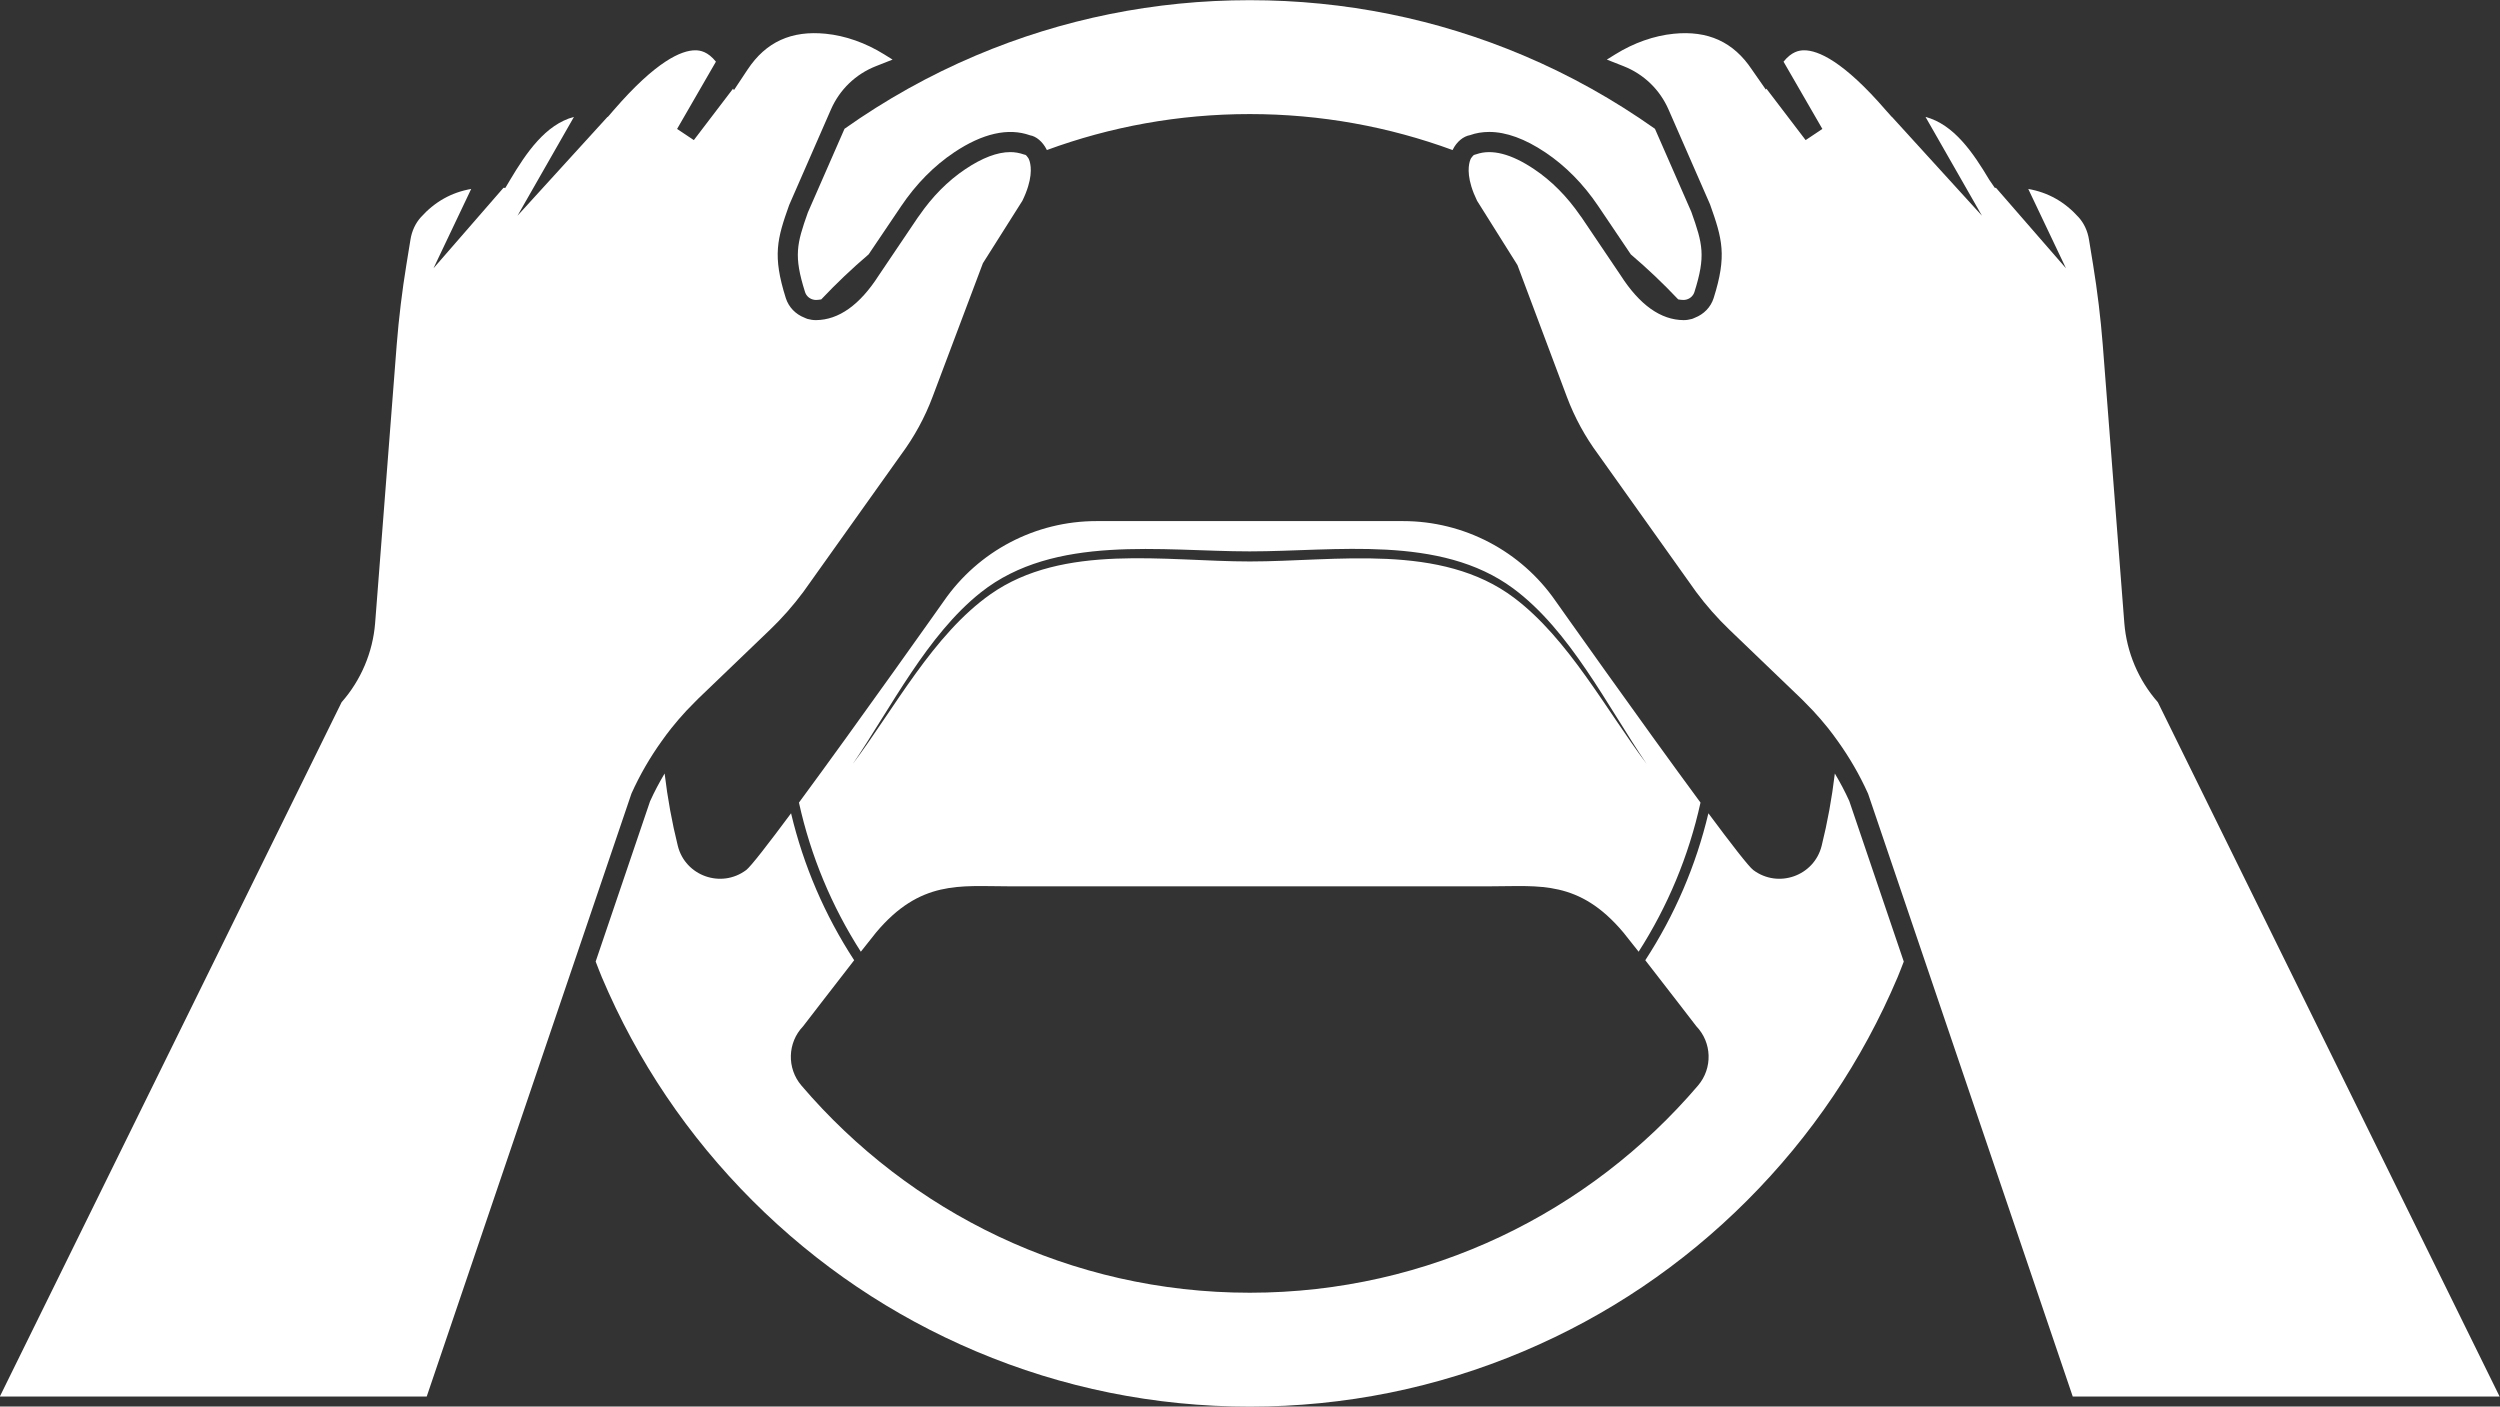
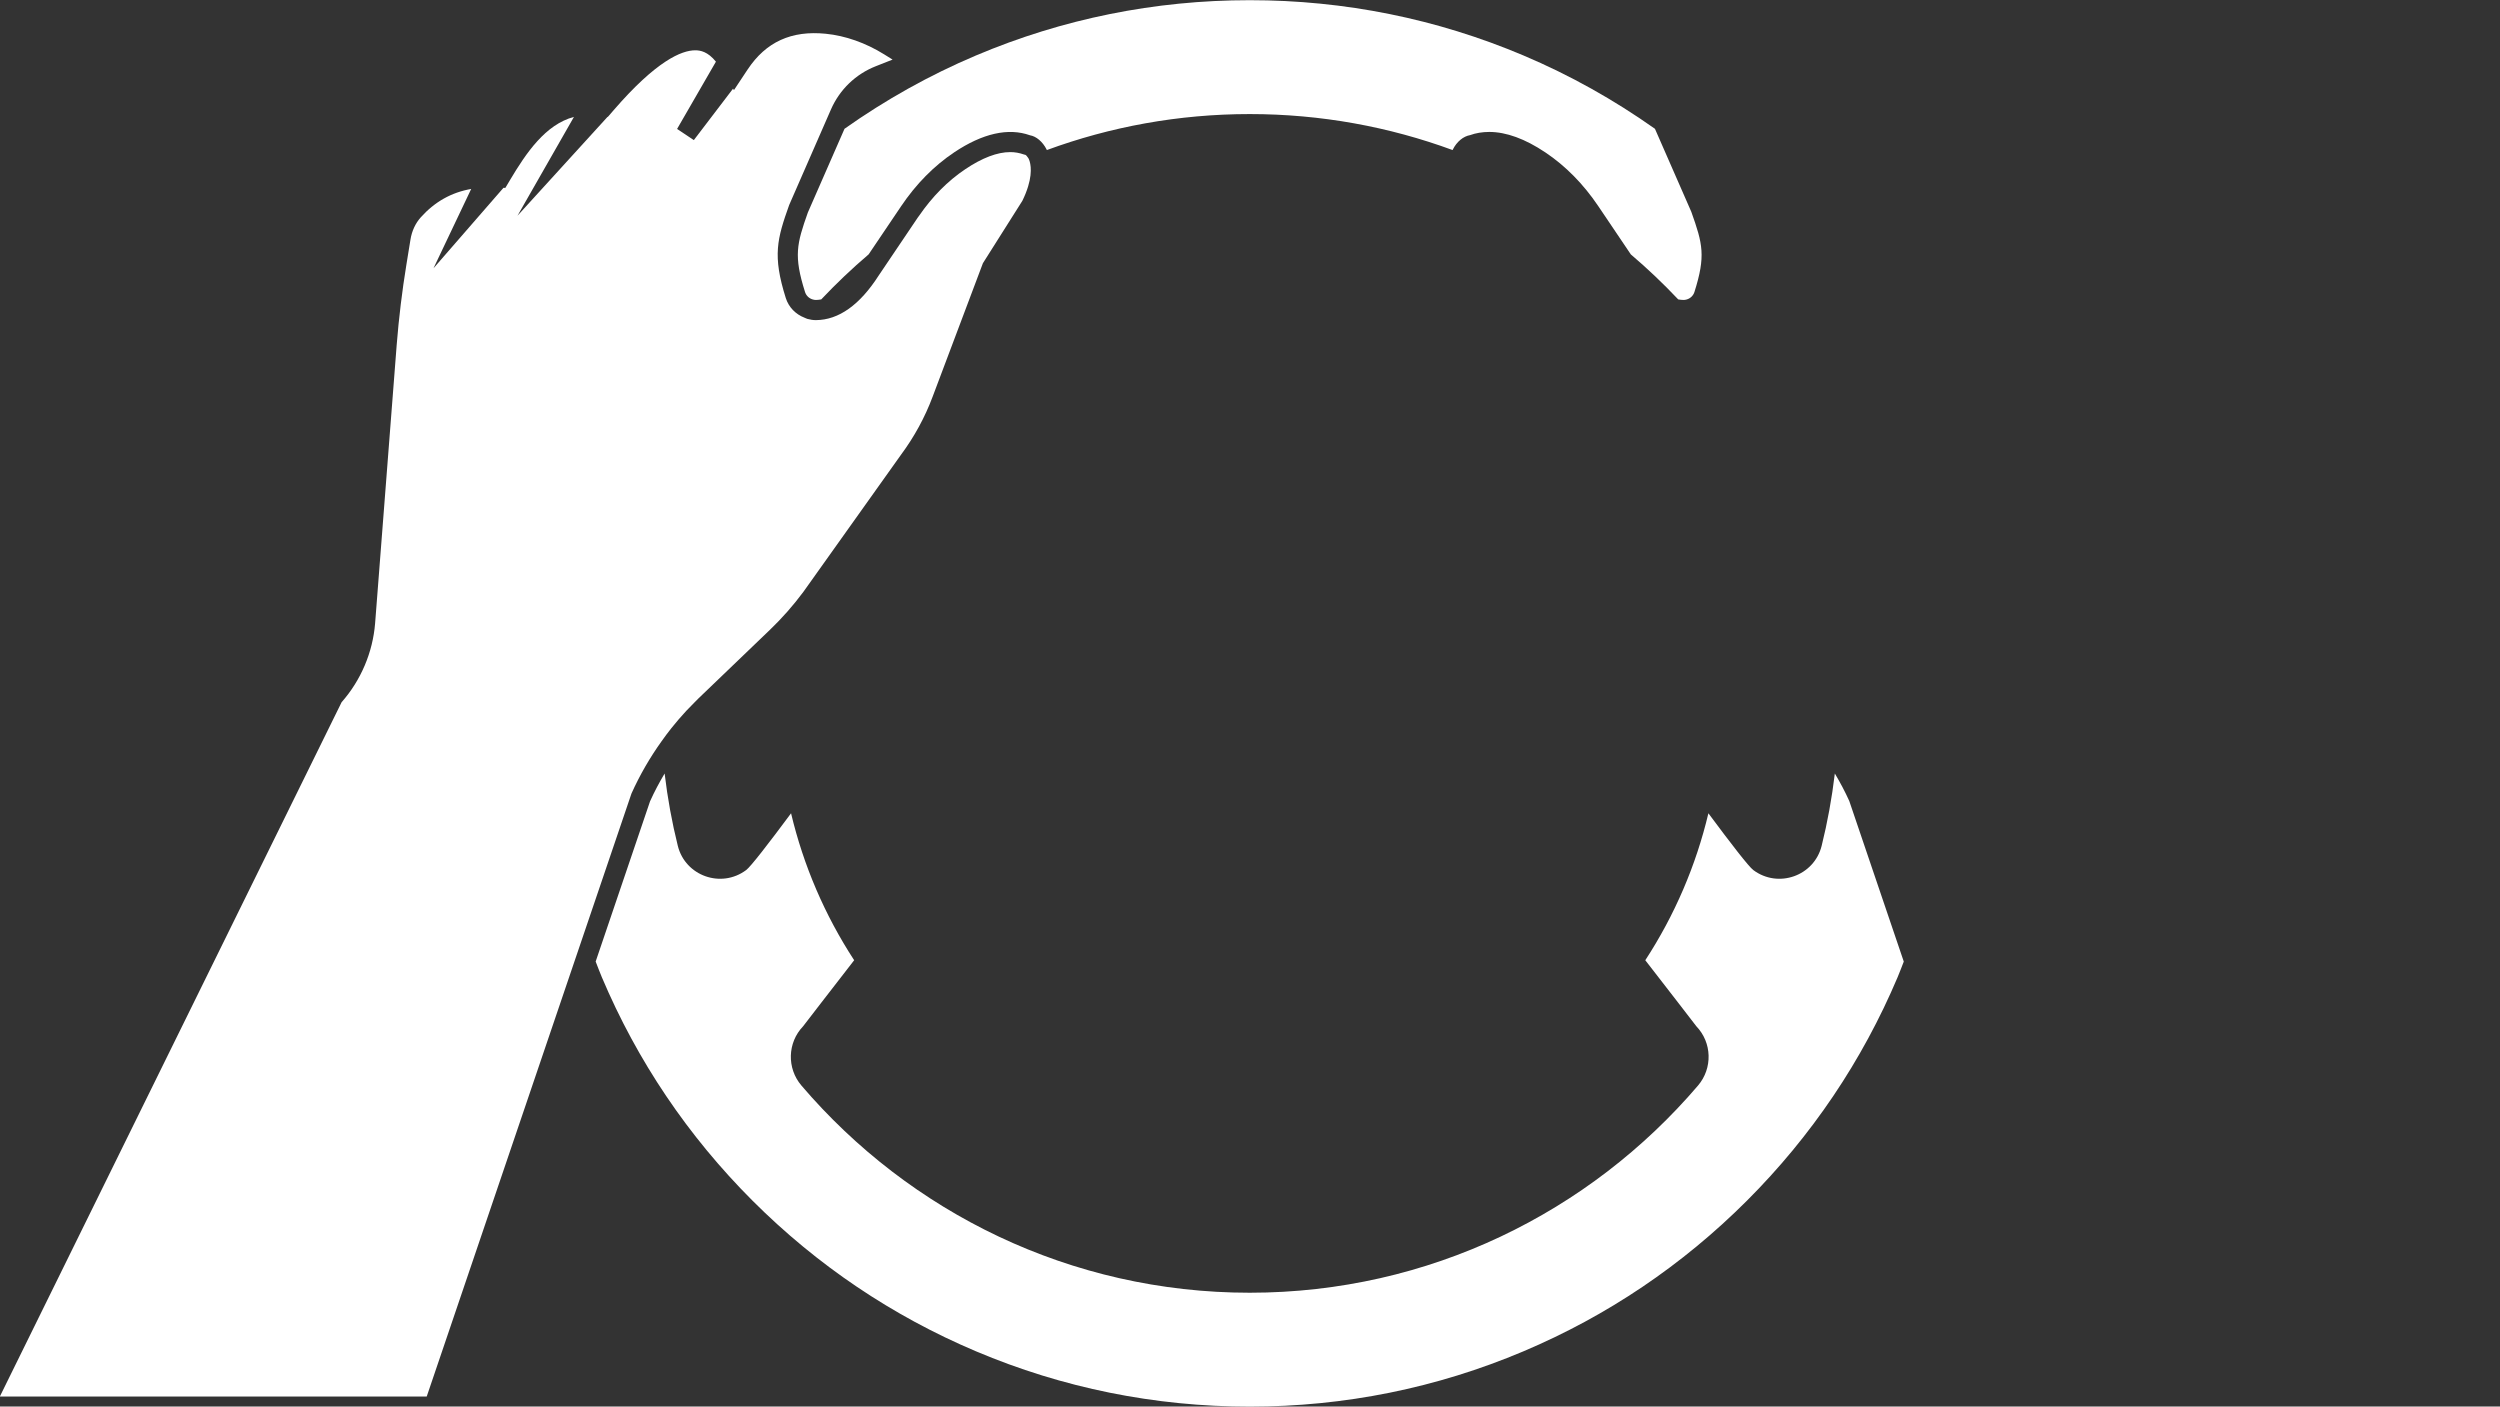
<svg xmlns="http://www.w3.org/2000/svg" fill="#ffffff" height="258.3" preserveAspectRatio="xMidYMid meet" version="1" viewBox="19.5 127.4 459.1 258.3" width="459.1" zoomAndPan="magnify">
  <rect x="19.5" y="127.4" width="459.1" height="258.3" fill="#333333" stroke="none" />
  <g id="change1_1">
-     <path d="M 321.887 267.68 C 314.441 257.746 307.531 244.719 297.574 237.199 C 284.098 227.023 264.812 230.508 249 230.508 C 233.586 230.508 214.762 227.121 201.395 236.527 C 190.879 243.926 183.762 257.477 176.113 267.68 C 183.141 257.336 189.77 243.984 199.641 236.172 C 213.164 225.469 232.863 228.656 249 228.656 C 264.715 228.66 283.957 225.547 297.371 235.449 C 307.828 243.172 314.656 257.039 321.887 267.68 Z M 220.836 223.094 C 209.652 223.094 199.184 228.586 192.824 237.781 C 192.824 237.781 177.031 260.133 166.219 274.789 C 168.391 284.668 172.285 293.906 177.582 302.172 C 178.895 300.488 179.938 299.172 180.383 298.641 C 188.504 288.969 195.848 290.16 204.496 290.16 L 293.504 290.16 C 302.152 290.16 309.496 288.969 317.617 298.641 C 318.062 299.172 319.105 300.488 320.418 302.172 C 325.715 293.906 329.609 284.668 331.781 274.789 C 320.969 260.133 305.176 237.781 305.176 237.781 C 298.816 228.586 288.348 223.094 277.164 223.094 L 220.836 223.094" />
    <path d="M 356.449 269.445 C 355.91 273.965 355.105 278.398 354.027 282.73 C 352.645 288.27 346.043 290.598 341.473 287.176 C 340.645 286.559 337.43 282.406 333.23 276.75 C 330.949 286.352 327.039 295.457 321.641 303.738 C 325.641 308.875 331.012 315.859 331.012 315.859 C 333.902 318.867 334.031 323.574 331.324 326.75 C 311.457 350.02 281.922 364.797 249 364.797 C 216.078 364.797 186.543 350.02 166.676 326.75 C 163.969 323.574 164.098 318.867 166.988 315.859 C 166.988 315.859 172.359 308.875 176.359 303.738 C 170.961 295.457 167.051 286.352 164.77 276.75 C 160.57 282.406 157.355 286.559 156.527 287.176 C 151.957 290.598 145.352 288.27 143.973 282.73 C 142.895 278.398 142.09 273.965 141.551 269.445 C 140.57 271.102 139.664 272.801 138.875 274.551 L 128.887 303.977 C 129.266 304.93 129.613 305.895 130.016 306.84 C 136.52 322.219 145.828 336.027 157.688 347.887 C 169.543 359.742 183.352 369.051 198.73 375.555 C 214.656 382.293 231.57 385.711 249 385.711 C 266.43 385.711 283.344 382.293 299.27 375.555 C 314.648 369.051 328.457 359.742 340.312 347.887 C 352.172 336.027 361.48 322.219 367.984 306.84 C 368.383 305.895 368.734 304.934 369.109 303.984 L 359.102 274.5 C 358.324 272.773 357.426 271.09 356.449 269.445" />
    <path d="M 167.859 166.414 C 165.805 172.203 165.242 174.391 167.332 181.016 C 167.543 181.691 168.078 182.207 168.766 182.398 C 168.977 182.457 169.16 182.484 169.328 182.484 C 169.656 182.48 169.984 182.445 170.312 182.383 C 173.062 179.473 175.965 176.711 179.016 174.113 L 184.992 165.254 C 187.73 161.191 191.004 157.871 194.719 155.383 C 199.949 151.879 204.68 150.824 208.656 152.246 C 209.781 152.43 210.969 153.41 211.691 154.84 C 211.711 154.875 211.727 154.922 211.742 154.957 C 223.363 150.684 235.914 148.348 249 148.348 C 262.086 148.348 274.637 150.684 286.258 154.957 C 286.273 154.922 286.289 154.875 286.309 154.84 C 287.031 153.41 288.219 152.43 289.48 152.211 C 290.492 151.836 291.719 151.629 292.98 151.629 C 296.098 151.629 299.559 152.891 303.281 155.383 C 306.996 157.871 310.27 161.191 313.008 165.254 L 318.984 174.117 C 322.035 176.711 324.938 179.473 327.688 182.383 C 328.02 182.445 328.352 182.48 328.684 182.484 C 328.84 182.484 329.023 182.457 329.238 182.398 C 329.918 182.207 330.457 181.691 330.668 181.016 C 332.758 174.391 332.195 172.203 330.09 166.293 L 323.414 151.051 C 315.891 145.734 307.836 141.211 299.27 137.586 C 283.344 130.848 266.43 127.434 249 127.434 C 231.57 127.434 214.656 130.848 198.73 137.586 C 190.164 141.211 182.109 145.73 174.586 151.051 L 167.859 166.414" />
-     <path d="M 415.766 256.352 C 412.219 252.332 410.039 247.191 409.613 241.844 L 405.645 190.652 C 405.258 185.773 404.66 180.836 403.871 175.984 L 403.121 171.395 C 402.867 169.816 402.211 168.406 401.23 167.312 C 398.66 164.453 395.613 162.734 391.969 162.098 L 398.895 176.668 L 386.043 161.891 L 385.832 161.902 L 384.812 160.422 C 381.867 155.48 378.332 150.258 373.098 148.867 L 383.469 167.016 L 366.934 148.863 L 366.906 148.867 L 365.848 147.68 C 357.969 138.555 353.328 136.637 350.824 136.637 C 349.887 136.637 348.527 136.875 347.027 138.723 L 354.16 151.078 L 351.086 153.129 L 343.883 143.68 L 343.777 143.852 L 341.219 140.18 C 337.832 135.082 333.133 132.969 326.867 133.598 C 323.25 133.957 319.539 135.266 316.133 137.379 L 314.582 138.344 L 317.656 139.555 C 321.375 141.023 324.309 143.852 325.91 147.516 L 329.434 155.566 L 333.531 164.93 C 335.785 171.258 336.66 174.332 334.199 182.129 C 333.664 183.824 332.375 185.125 330.734 185.754 C 330.562 185.82 330.406 185.914 330.227 185.965 C 329.688 186.113 329.18 186.188 328.672 186.188 C 324.48 186.16 320.594 183.391 317.113 177.961 L 309.938 167.32 C 309.871 167.223 309.797 167.141 309.73 167.043 C 307.305 163.516 304.445 160.617 301.219 158.461 C 297.023 155.645 293.445 154.719 290.59 155.734 L 290.273 155.824 C 290.129 155.863 289.934 156.035 289.738 156.332 C 289.695 156.398 289.652 156.43 289.613 156.512 C 289.398 156.938 288.766 158.57 289.695 161.629 C 289.953 162.48 290.309 163.367 290.754 164.277 L 298.164 176.078 L 307.234 200.258 C 308.652 204.043 310.594 207.609 313.004 210.855 L 330.988 236.117 C 332.809 238.57 334.879 240.922 337.125 243.074 L 350.238 255.664 C 350.398 255.816 350.551 255.973 350.703 256.129 L 350.941 256.371 C 351.457 256.883 351.973 257.406 352.469 257.941 C 353.402 258.945 354.316 260.004 355.188 261.09 C 355.816 261.879 356.414 262.688 356.996 263.508 C 359.141 266.5 360.988 269.688 362.496 273.031 L 362.582 273.238 L 371.148 298.469 L 400.137 383.855 L 478.527 383.855 L 415.766 256.352" />
    <path d="M 141.004 263.508 C 141.586 262.688 142.184 261.879 142.812 261.094 C 143.684 260.004 144.598 258.945 145.527 257.941 C 146.027 257.406 146.543 256.883 147.062 256.367 L 147.297 256.129 C 147.449 255.973 147.602 255.816 147.758 255.664 L 160.875 243.074 C 163.121 240.922 165.191 238.57 167.031 236.09 L 184.977 210.887 C 187.406 207.609 189.348 204.043 190.766 200.258 L 200 175.738 L 207.246 164.277 C 207.691 163.367 208.047 162.48 208.305 161.629 C 209.234 158.57 208.602 156.938 208.387 156.512 C 208.344 156.43 208.309 156.398 208.266 156.332 C 208.074 156.035 207.891 155.867 207.828 155.844 L 207.559 155.777 C 206.664 155.465 205.859 155.332 205.02 155.332 C 202.652 155.332 199.879 156.383 196.781 158.461 C 193.555 160.617 190.695 163.516 188.27 167.043 C 188.203 167.141 188.129 167.223 188.062 167.32 L 180.863 177.996 C 177.406 183.391 173.52 186.16 169.34 186.188 C 168.82 186.188 168.312 186.113 167.777 185.965 C 167.598 185.914 167.438 185.82 167.266 185.754 C 165.621 185.125 164.336 183.824 163.801 182.129 C 161.34 174.332 162.215 171.258 164.422 165.051 L 168.57 155.566 L 172.09 147.516 C 173.691 143.852 176.621 141.023 180.344 139.555 L 183.414 138.344 L 181.863 137.379 C 178.461 135.266 174.746 133.957 171.137 133.598 C 164.844 132.969 160.164 135.082 156.789 140.168 L 154.281 143.949 L 154.117 143.68 L 146.914 153.129 L 143.84 151.078 L 150.973 138.723 C 149.473 136.875 148.113 136.637 147.176 136.637 C 144.672 136.637 140.031 138.555 132.152 147.68 L 131.121 148.871 L 131.066 148.863 L 114.531 167.016 L 124.902 148.867 C 119.664 150.258 116.133 155.48 113.184 160.422 L 112.301 161.906 L 111.957 161.891 L 99.105 176.668 L 106.031 162.098 C 102.387 162.734 99.34 164.453 96.77 167.312 C 95.789 168.406 95.133 169.816 94.879 171.395 L 94.133 175.984 C 93.344 180.816 92.746 185.754 92.355 190.656 L 88.387 241.84 C 87.965 247.191 85.781 252.332 82.234 256.352 L 19.473 383.855 L 97.863 383.855 L 126.855 298.477 L 135.461 273.129 C 137 269.707 138.859 266.504 141.004 263.508" />
  </g>
</svg>